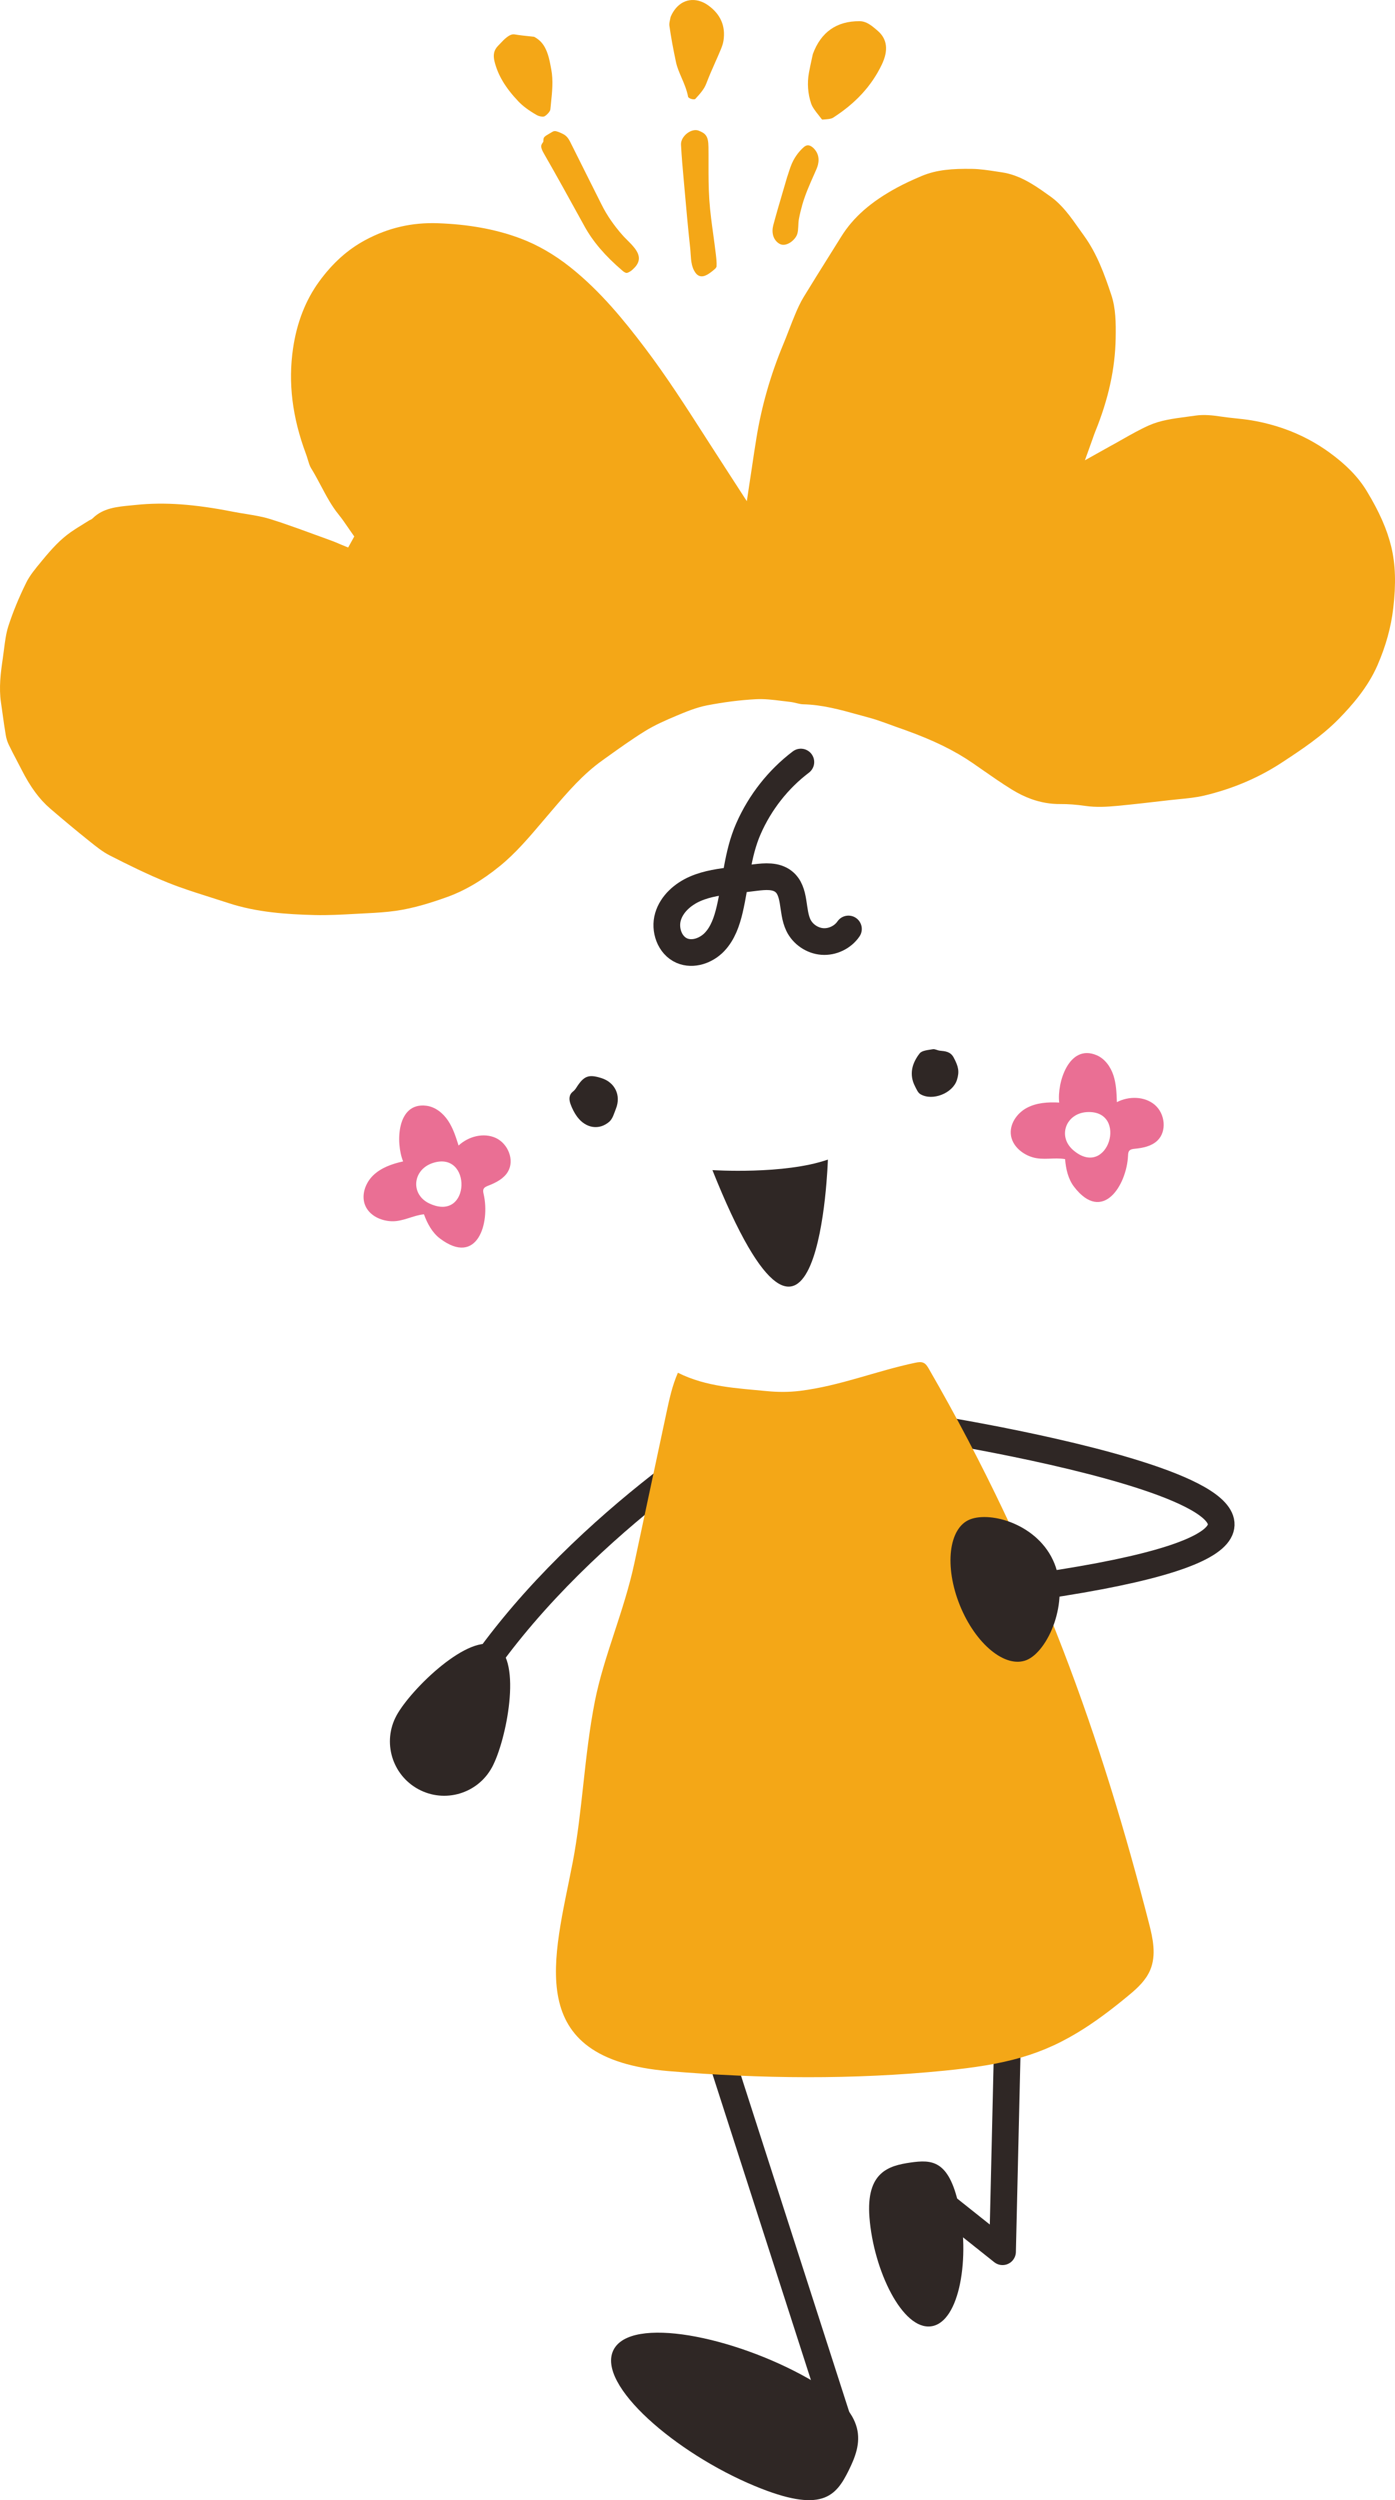
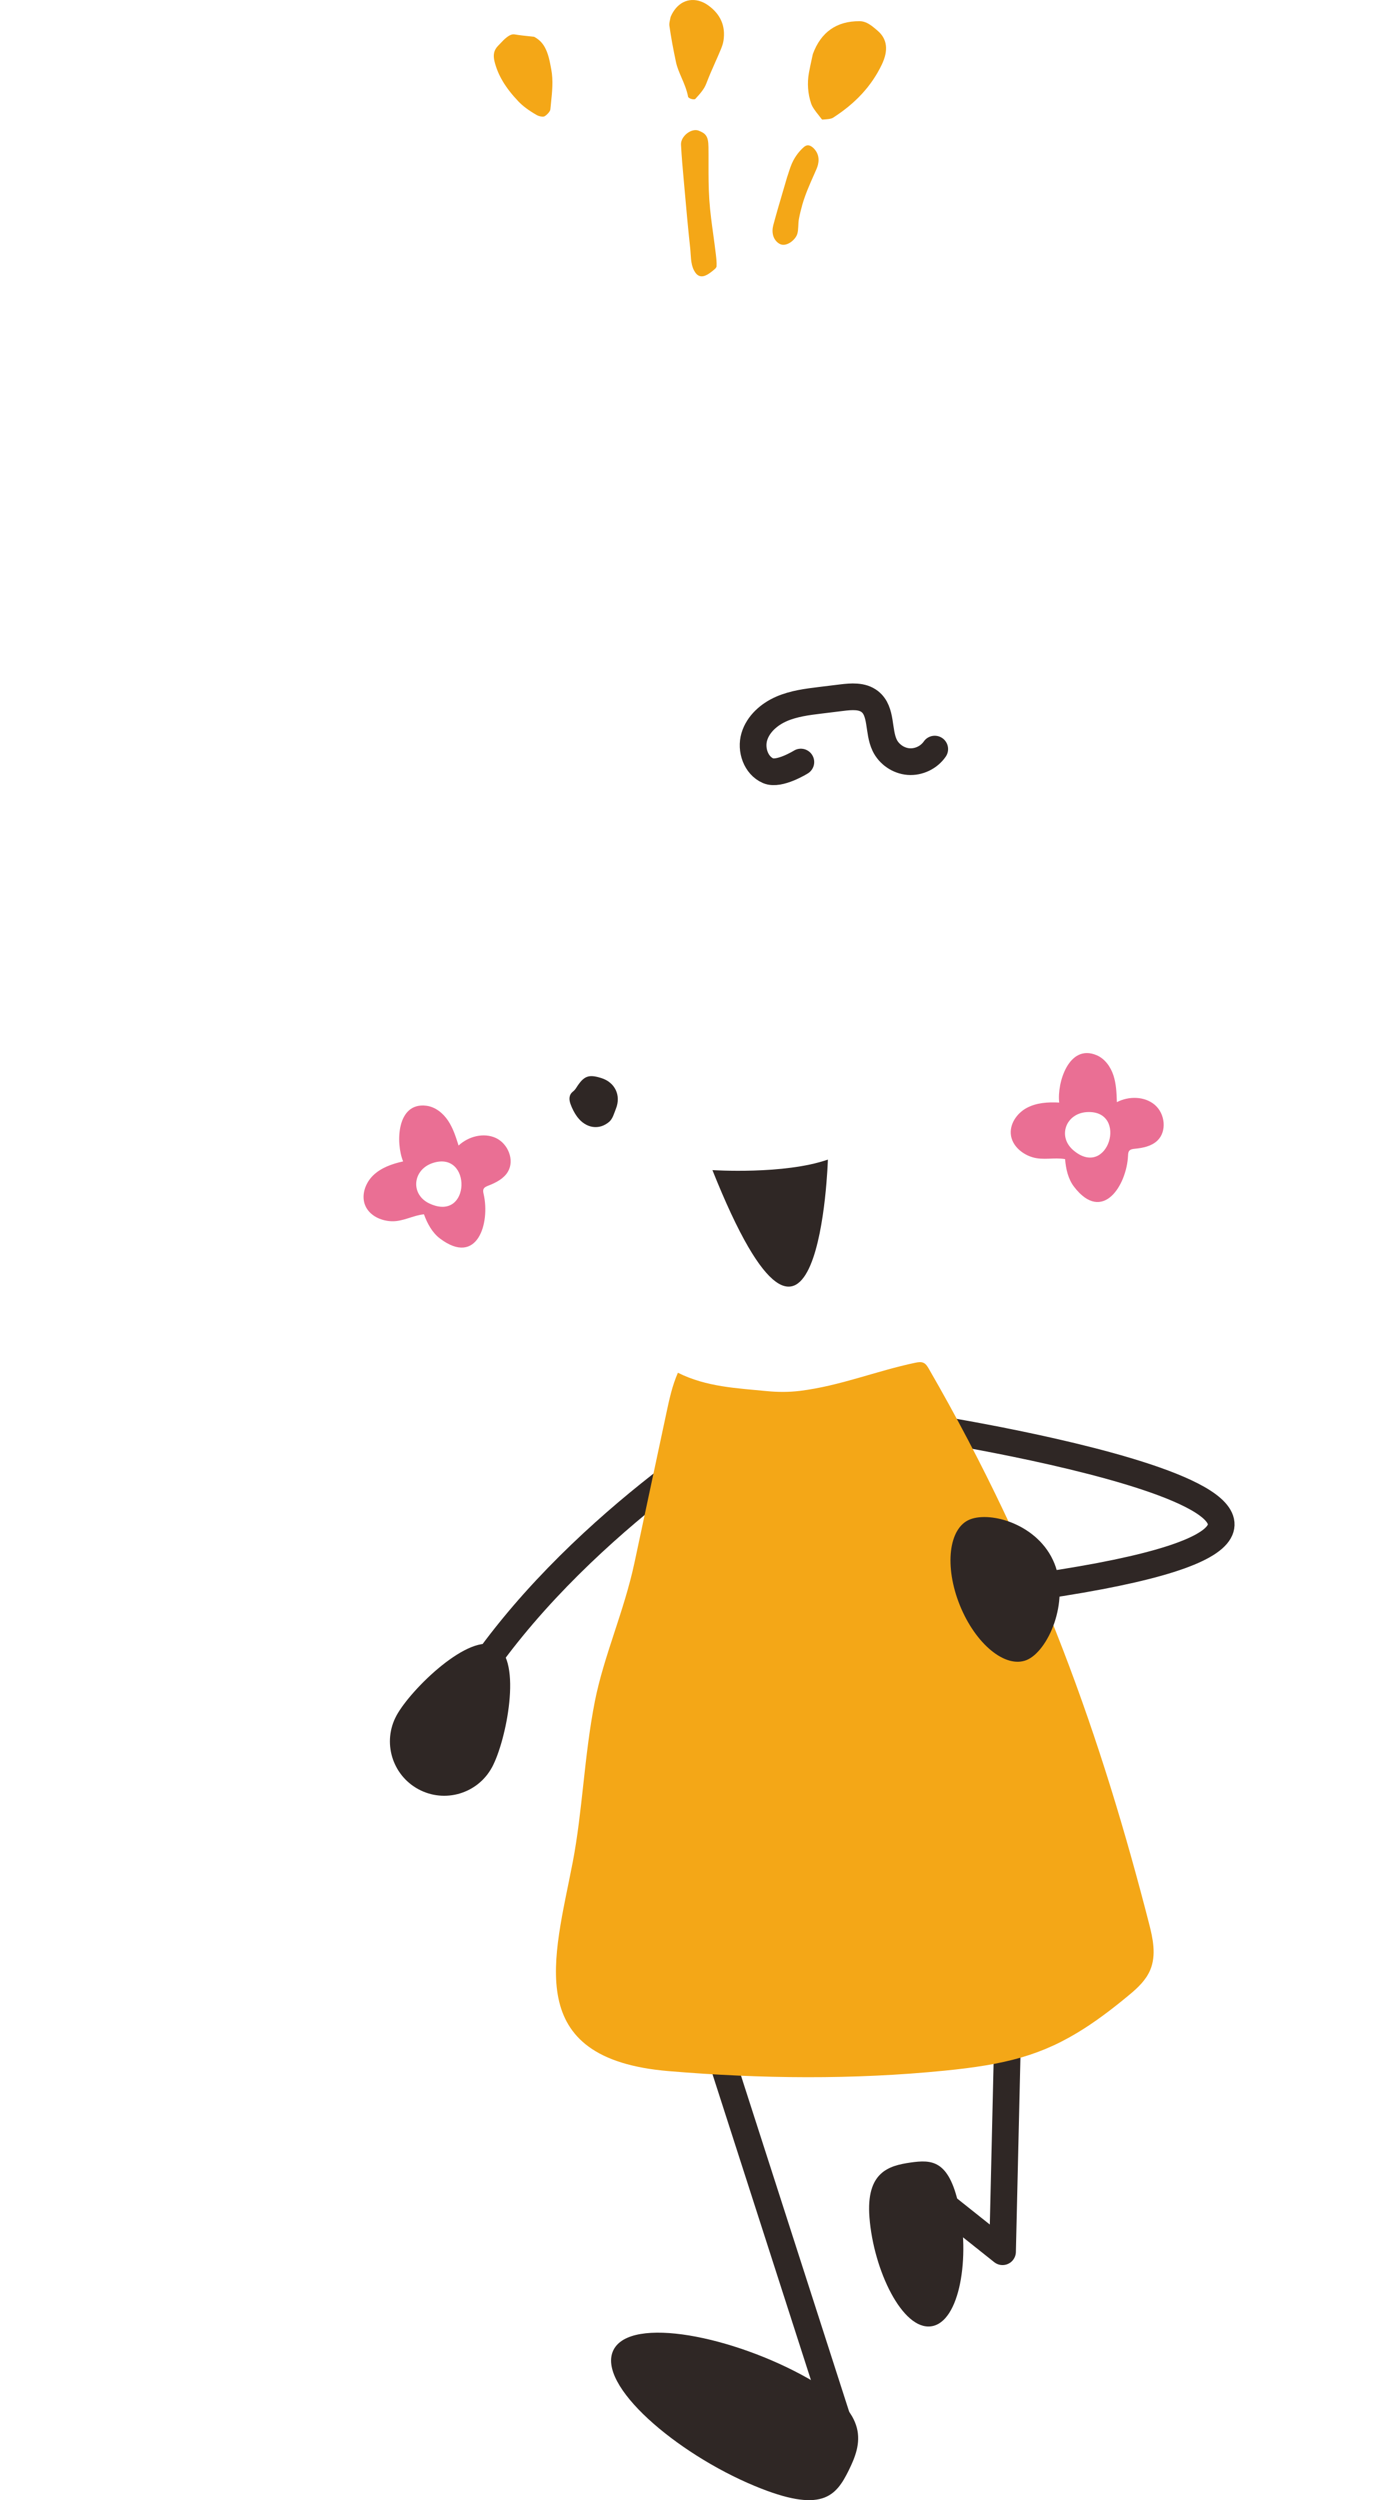
<svg xmlns="http://www.w3.org/2000/svg" id="_レイヤー_2" data-name="レイヤー 2" viewBox="0 0 146.564 262.66">
  <defs>
    <style>
      .cls-1 {
        stroke-width: 2.805px;
      }

      .cls-1, .cls-2 {
        fill: none;
        stroke: #2f2725;
        stroke-linecap: round;
        stroke-linejoin: round;
      }

      .cls-2 {
        stroke-width: 2.805px;
      }

      .cls-3 {
        fill: #2f2725;
      }

      .cls-3, .cls-4, .cls-5 {
        stroke-width: 0px;
      }

      .cls-4 {
        fill: #f4a717;
      }

      .cls-5 {
        fill: #ea6f94;
      }
    </style>
  </defs>
  <g id="_レイヤー_2-2" data-name="レイヤー 2">
    <g>
      <path class="cls-3" d="M91.348,232.952c-.368-4.767,2.034-5.431,4.298-5.759,2.264-.327,4.018-.264,5.068,4.404,1.229,5.465.146,12.362-2.869,12.798s-6.067-5.864-6.497-11.444Z" />
      <polyline class="cls-2" points="105.894 212.438 105.33 236.56 95.544 228.77" />
      <path class="cls-3" d="M84.87,249.85c6.661,3.76,5.653,6.938,4.303,9.674-1.35,2.735-2.819,4.578-9.887,1.642-8.273-3.436-16.637-10.625-14.839-14.268s12.626-1.449,20.423,2.953Z" />
      <line class="cls-2" x1="74.228" y1="211.377" x2="88.541" y2="255.847" />
      <path class="cls-2" d="M78.901,149.355s-18.712,11.087-29.466,27.629" />
      <path class="cls-3" d="M51.687,185.676c-1.505,2.769-4.97,3.794-7.739,2.289s-3.794-4.97-2.289-7.739c1.505-2.769,7.695-8.808,10.465-7.303,2.769,1.505,1.069,9.984-.436,12.754Z" />
      <path class="cls-2" d="M97.839,150.034s62.051,9.735,9.041,16.933" />
      <g>
-         <path class="cls-3" d="M96.701,114.953c1.277.754,3.406-.104,3.84-1.503.272-.876.163-1.407-.351-2.36-.331-.613-.875-.652-1.45-.71-.25-.025-.51-.195-.739-.153-.482.088-1.135.126-1.383.445-.792,1.017-1.13,2.197-.484,3.454.153.298.305.672.566.827Z" />
        <path class="cls-3" d="M60.54,114.286c-.086.136-.192.271-.319.369-.486.376-.446.88-.273,1.354.169.462.398.921.691,1.315.915,1.232,2.324,1.43,3.372.524.363-.314.515-.897.705-1.38.552-1.406-.113-2.766-1.543-3.212-1.347-.42-1.833-.228-2.633,1.03Z" />
        <g>
-           <path class="cls-4" d="M18.919,93.214c-.419-.151-.837-.308-1.251-.474-2.18-.873-4.323-1.945-6.159-2.882-.721-.367-1.407-.919-2.071-1.452l-.214-.172c-1.225-.981-2.518-2.057-3.953-3.29-1.128-.97-2.081-2.264-3-4.073-.171-.337-.347-.672-.523-1.007-.281-.534-.561-1.067-.821-1.611-.152-.316-.262-.664-.32-1.007-.125-.747-.231-1.498-.335-2.249-.056-.395-.111-.791-.169-1.186-.23-1.563-.034-3.136.187-4.614.047-.315.087-.633.127-.952.11-.87.213-1.692.459-2.457.47-1.461,1.103-3.003,1.882-4.582.367-.744.948-1.447,1.51-2.127l.173-.21c1.013-1.231,1.91-2.207,2.995-2.964.448-.313.91-.598,1.399-.899.189-.117.378-.233.567-.352.09-.034.228-.091.355-.217,1.079-1.063,2.527-1.201,4.06-1.346l.504-.049c2.962-.304,6.096-.082,10.162.72.445.088.894.16,1.344.233.878.142,1.707.275,2.5.52.893.275,1.836.594,3.058,1.033.548.197,1.094.397,1.641.598.55.202,1.099.403,1.65.601l.097.035c.275.099.541.212.807.325.132.056.265.113.398.167l.601.247.642-1.162-.265-.374c-.137-.193-.271-.39-.405-.585-.304-.444-.617-.902-.97-1.337-.737-.907-1.28-1.929-1.854-3.011-.331-.624-.674-1.269-1.057-1.89-.137-.223-.226-.524-.321-.842-.06-.204-.121-.409-.195-.606-1.45-3.871-1.895-7.512-1.362-11.131.396-2.692,1.314-5.044,2.728-6.99,1.415-1.948,3.01-3.38,4.876-4.379,2.398-1.285,4.894-1.86,7.63-1.761,3.158.116,5.894.603,8.364,1.491l.286.105c1.787.671,3.534,1.675,5.19,2.984,3.159,2.497,5.66,5.57,7.893,8.518,2.265,2.991,4.324,6.201,6.315,9.306l.287.448c.689,1.074,1.383,2.145,2.088,3.234l2.015,3.115.515-3.416c.163-1.097.324-2.181.501-3.263.542-3.32,1.483-6.606,2.799-9.766.216-.518.418-1.041.62-1.564.214-.554.428-1.109.659-1.656.233-.553.521-1.199.883-1.793.913-1.496,1.843-2.982,2.774-4.468l1.176-1.881c1.258-2.019,3.11-3.646,5.827-5.121.742-.403,1.572-.795,2.611-1.233,1.583-.667,3.262-.783,5.296-.751.859.013,1.718.146,2.626.286l.524.08c.453.067.894.18,1.348.343,1.292.464,2.42,1.24,3.76,2.206,1.23.886,2.084,2.096,2.988,3.378.175.248.35.497.529.743,1.358,1.876,2.155,4.089,2.855,6.195.474,1.428.49,2.911.462,4.562-.054,3.182-.755,6.389-2.143,9.804-.086.212-.162.428-.259.704l-.17.481-.66,1.835,2.141-1.197c.216-.121.381-.214.548-.305.417-.226.83-.46,1.243-.695.91-.516,1.85-1.049,2.801-1.472,1.203-.535,2.519-.709,3.912-.894.316-.042.631-.083.944-.13.927-.136,1.849-.033,2.708.099.515.079,1.033.133,1.534.186.586.061,1.139.119,1.69.214,1.218.207,2.399.515,3.511.915,1.689.607,3.269,1.444,4.695,2.487,1.769,1.293,3.002,2.569,3.88,4.016,1.318,2.172,2.138,4.033,2.579,5.857.444,1.837.51,3.889.209,6.459-.235,2.006-.776,3.963-1.653,5.982-1.016,2.338-2.678,4.214-4.012,5.586-1.832,1.885-4.072,3.355-6.047,4.651-2.43,1.595-5.177,2.762-8.162,3.468-.843.199-1.713.284-2.635.374-.343.033-.686.067-1.028.107l-.222.026c-1.71.198-3.479.403-5.218.569-1.074.102-2.226.174-3.373.006-.935-.137-1.822-.203-2.637-.196-1.022.009-2.045-.167-3.039-.525-.682-.245-1.373-.583-2.056-1.005-1.067-.659-2.123-1.396-3.144-2.108-.306-.214-.612-.427-.919-.639-1.942-1.341-4.151-2.422-7.163-3.505-.196-.07-.935-.331-.935-.331l-1.184-.431c-.499-.179-1.093-.385-1.716-.551-.366-.098-.731-.199-1.096-.3-1.847-.512-3.757-1.042-5.781-1.086-.193-.004-.418-.058-.656-.115-.233-.056-.474-.114-.737-.141-.284-.03-.569-.066-.855-.102-.881-.111-1.793-.225-2.714-.175-1.638.09-3.357.307-5.109.646-1.145.221-2.253.686-3.23,1.096-1.098.461-2.258.966-3.318,1.624-1.36.844-2.675,1.787-3.948,2.699l-.521.373c-2.046,1.462-3.662,3.353-5.226,5.182,0,0-.812.951-1.061,1.245-1.366,1.612-2.778,3.279-4.419,4.621-1.906,1.559-3.763,2.647-5.676,3.326-1.552.551-3.4,1.151-5.343,1.424-.952.134-1.914.199-3.065.255-.404.02-.807.042-1.211.064-1.387.076-2.821.156-4.214.12-2.942-.076-6.077-.281-9.062-1.26-.584-.192-1.17-.377-1.757-.563-1.095-.346-2.228-.705-3.318-1.097l-.001-0Z" />
          <path class="cls-4" d="M86.395,12.566c-.022-.012-.046-.029-.055-.038-.1-.134-.212-.275-.324-.417-.339-.428-.66-.831-.799-1.246-.341-1.016-.422-2.12-.233-3.192.083-.468.185-.933.287-1.398.044-.199.088-.398.13-.597.851-2.31,2.504-3.471,4.914-3.452.194.002.381.035.57.103.492.177.948.574,1.35.925.983.857,1.122,2.044.412,3.528-1.069,2.236-2.749,4.065-5.136,5.592-.197.126-.593.154-.943.179l-.174.013Z" />
          <path class="cls-4" d="M72.588,10.383c-.197-.071-.282-.172-.291-.2-.134-.731-.417-1.386-.69-2.019-.24-.557-.467-1.083-.585-1.634-.3-1.406-.528-2.66-.695-3.835-.028-.198.029-.452.08-.676.02-.088.038-.171.052-.246.618-1.458,1.861-2.093,3.182-1.618.256.092.506.224.745.393,1.32.936,1.867,2.194,1.624,3.739-.053.34-.187.688-.31.983-.181.431-.37.86-.56,1.287-.317.715-.644,1.455-.927,2.206-.227.603-.658,1.077-1.113,1.578l-.06.066c-.034.026-.216.059-.452-.026Z" />
          <path class="cls-4" d="M56.563,12.167c-.061-.022-.117-.047-.167-.075-.855-.492-1.472-.953-1.944-1.45-1.352-1.425-2.145-2.755-2.496-4.187-.171-.698-.058-1.201.365-1.634.084-.085.166-.173.248-.26.221-.234.429-.455.655-.628.362-.277.598-.363.87-.316.501.086,1.006.139,1.494.19.174.018.349.036.523.056.502.264.864.619,1.133,1.111.367.67.508,1.426.657,2.226l.018.096c.218,1.165.097,2.322-.03,3.547-.023.22-.046.44-.067.66-.017.181-.336.574-.637.728-.067.034-.333.042-.623-.062h0Z" />
-           <path class="cls-4" d="M65.725,28.651c-.063-.023-.17-.077-.327-.211-1.831-1.567-3.099-3.052-3.993-4.673l-.402-.73c-1.248-2.267-2.539-4.612-3.854-6.897-.384-.667-.315-.87-.186-1.067l.119-.181.013-.216c.016-.254.102-.343.614-.634.099-.057.198-.113.294-.173.179-.111.304-.139.62-.026.147.053.298.123.457.198.393.186.603.412.86.932.64,1.292,1.287,2.58,1.934,3.868.448.892.896,1.784,1.342,2.678.571,1.143,1.313,2.189,2.153,3.149.905,1.036,2.637,2.17,1.214,3.537-.087.084-.171.17-.268.239-.39.279-.52.234-.591.208Z" />
          <path class="cls-4" d="M73.462,28.982c-.204-.082-.394-.269-.563-.603-.353-.697-.304-1.58-.386-2.322-.217-1.975-.396-3.991-.57-5.941l-.103-1.147c-.111-1.236-.226-2.515-.291-3.767-.022-.426.233-.891.666-1.213.386-.287.831-.392,1.161-.273.784.303,1.042.593,1.058,1.72.008.58.007,1.161.006,1.742-.002,1.25-.003,2.542.084,3.821.085,1.241.255,2.483.42,3.683.084.613.168,1.226.242,1.84l.01.084c.06.497.116.966.088,1.405-.008.038-.074.158-.144.219-.543.473-1.153.962-1.678.751Z" />
          <path class="cls-4" d="M81.882,25.606c-.683-.415-.832-1.215-.638-1.946.298-1.124.632-2.258.986-3.459.146-.494.296-1.004.45-1.536.036-.095.089-.261.146-.443.137-.433.292-.923.521-1.356.281-.533.669-1.029,1.09-1.398.285-.25.491-.221.639-.168.139.05.287.153.428.297.734.75.495,1.667.287,2.146-.1.231-.202.461-.304.691-.443.999-.887,2.004-1.188,3.057-.143.502-.269,1.009-.364,1.523-.09.487-.029,1.093-.167,1.556-.195.656-1.201,1.452-1.887,1.034Z" />
        </g>
-         <path class="cls-1" d="M84.14,80.059c-2.391,1.811-4.296,4.251-5.502,6.995-1.199,2.729-1.306,5.649-1.98,8.517-.289,1.228-.716,2.472-1.584,3.386s-2.274,1.416-3.433.916c-1.291-.556-1.857-2.221-1.458-3.569.399-1.348,1.561-2.363,2.849-2.926,1.288-.563,2.706-.741,4.101-.912.745-.091,1.489-.183,2.234-.274,1.013-.124,2.146-.218,2.95.412,1.298,1.016.849,3.099,1.561,4.585.46.959,1.454,1.639,2.514,1.721,1.06.082,2.147-.438,2.749-1.315" />
+         <path class="cls-1" d="M84.14,80.059s-2.274,1.416-3.433.916c-1.291-.556-1.857-2.221-1.458-3.569.399-1.348,1.561-2.363,2.849-2.926,1.288-.563,2.706-.741,4.101-.912.745-.091,1.489-.183,2.234-.274,1.013-.124,2.146-.218,2.95.412,1.298,1.016.849,3.099,1.561,4.585.46.959,1.454,1.639,2.514,1.721,1.06.082,2.147-.438,2.749-1.315" />
      </g>
      <path class="cls-5" d="M52.097,119.554c-1.283-.595-2.884-.17-3.918.794-.284-.905-.575-1.824-1.102-2.613-.527-.789-1.331-1.445-2.272-1.568-3.131-.409-3.247,3.917-2.451,5.848-1.149.251-2.312.655-3.156,1.475-.843.82-1.286,2.142-.801,3.214.046.101.098.197.157.288.542.843,1.612,1.287,2.632,1.31,1.177.027,2.189-.613,3.355-.731.357.97.864,1.927,1.69,2.549,3.923,2.949,5.29-1.635,4.578-4.691-.039-.168-.077-.351-.006-.509.087-.194.307-.284.505-.361.798-.309,1.615-.725,2.053-1.46.723-1.215.018-2.95-1.265-3.545ZM45.127,126.442c-2.012-.935-1.797-3.505.275-4.237.011-.004.021-.007.032-.011,4.182-1.412,4.051,6.274-.307,4.247Z" />
      <path class="cls-5" d="M121.331,116.075c-1.077-.917-2.733-.938-3.988-.286-.031-.948-.065-1.911-.361-2.813-.296-.901-.895-1.749-1.768-2.119-2.906-1.234-4.179,2.902-3.929,4.976-1.175-.066-2.403.011-3.436.575-1.032.564-1.814,1.719-1.633,2.882.017.109.042.216.074.32.296.957,1.208,1.672,2.184,1.968,1.127.341,2.273-.004,3.428.195.083,1.031.315,2.089.945,2.909,2.988,3.893,5.535-.156,5.669-3.292.008-.173.02-.359.13-.492.136-.164.372-.192.583-.212.852-.084,1.75-.265,2.369-.856,1.023-.977.809-2.837-.268-3.754ZM112.769,120.842c-1.687-1.441-.791-3.859,1.401-4.008.011-.001.022-.001.033-.002,4.408-.239,2.221,7.13-1.435,4.01Z" />
      <path class="cls-4" d="M113.993,213.054c1.462-.943,2.994-2.096,4.699-3.518.848-.707,1.704-1.507,2.152-2.57.668-1.584.277-3.337-.131-4.926-4.944-19.247-11.482-38.077-23.139-58.26-.13-.225-.275-.459-.498-.581-.282-.155-.618-.094-.926-.029-4.127.868-7.888,2.431-12.113,2.952-1.121.138-2.299.138-3.448.026-3.196-.311-6.384-.439-9.365-1.931-.594,1.34-.907,2.803-1.214,4.245-1.145,5.372-2.262,10.61-3.351,15.717-1.088,5.102-3.219,9.784-4.16,14.557-1.123,5.694-1.291,11.545-2.336,16.952-1.939,10.037-5.414,20.598,10.086,21.898,9.714.814,19.399.908,28.983-.047,6.329-.63,10.245-1.572,14.761-4.485Z" />
      <path class="cls-3" d="M110.779,164.243c1.646,4.079-.702,9.261-2.927,10.159-2.225.898-5.362-1.681-7.008-5.759-1.646-4.079-1.177-8.113,1.048-9.01,2.225-.898,7.241.532,8.887,4.611Z" />
      <path class="cls-3" d="M74.849,122.928s7.543.496,12.132-1.106c0,0-.883,29.281-12.132,1.106Z" />
    </g>
  </g>
</svg>